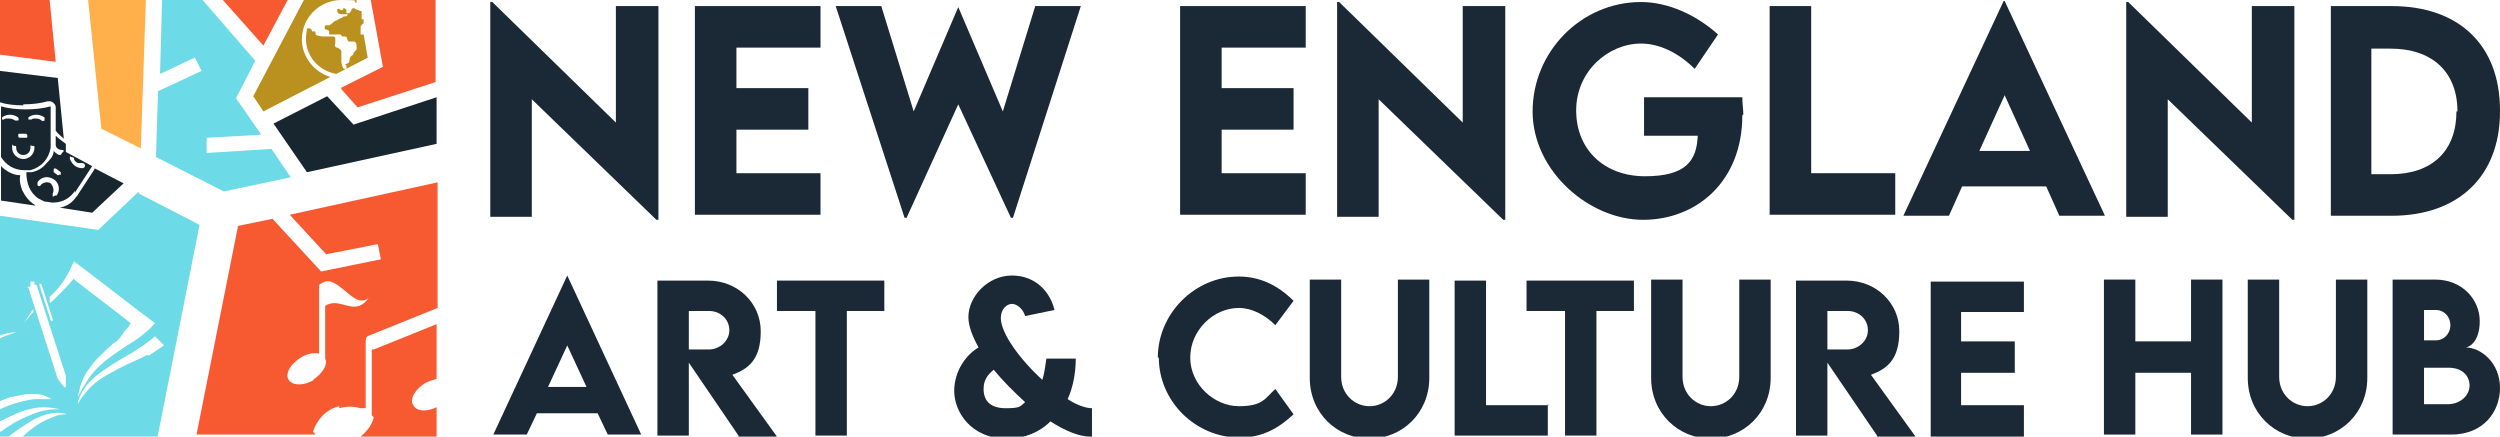
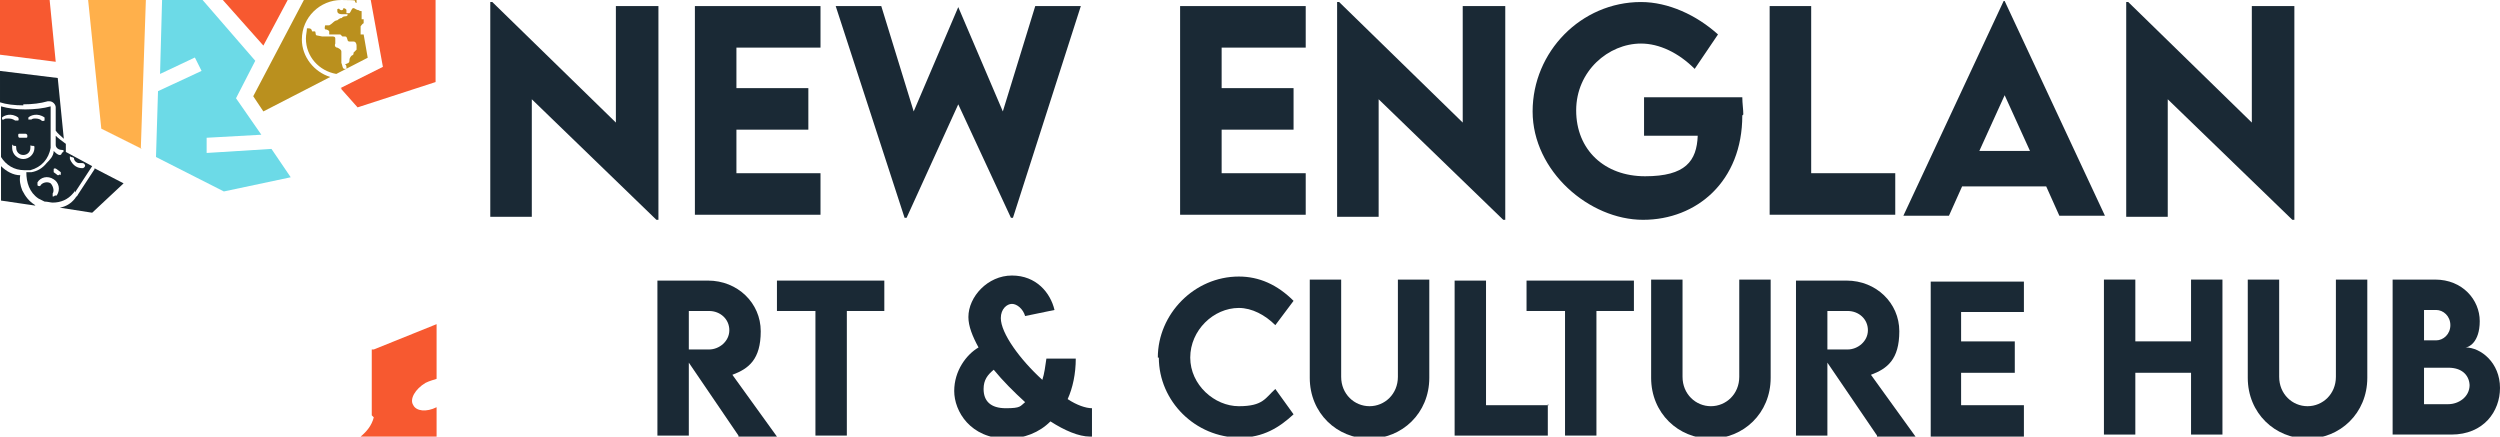
<svg xmlns="http://www.w3.org/2000/svg" id="Layer_1" version="1.1" viewBox="0 0 246.8 43.1">
  <defs>
    <style>
      .st0 {
        fill: #1a2935;
      }

      .st1 {
        fill: #ffb04b;
      }

      .st2 {
        fill: #6cdae7;
      }

      .st3 {
        fill: #18262f;
      }

      .st4 {
        fill: #ba901e;
      }

      .st5 {
        fill: #f75930;
      }
    </style>
  </defs>
  <g>
    <path class="st2" d="M19.2,5.6l.7,1.4-4.3,2-.2,6.5,6.7,3.4,6.6-1.4-1.9-2.8-6.4.4v-1.5l5.4-.3-2.5-3.6,1.9-3.7L20,0h-4l-.2,7.3,3.6-1.7h-.2Z" />
    <path class="st5" d="M4.9,0H0v5.4l5.5.7-.6-6.1Z" />
    <path class="st1" d="M13.9,14.7l.5-14.7h-5.7l1.3,12.7,4,2h-.1Z" />
-     <path class="st3" d="M32.3,9.5l-5.3,2.7,3.3,4.8,12.8-2.8v-4.6l-8.2,2.7-2.6-2.8Z" />
    <path class="st5" d="M28.4,0h-6.4l4,4.5,2.4-4.5Z" />
    <path class="st5" d="M33.7,8.8l1.6,1.8,7.7-2.5V0h-6.4l1.2,6.6-4.2,2.1h.1Z" />
    <g>
      <path class="st3" d="M2.3,16.8h.7c1.1-.3,1.8-1.1,2-2.2v-4s0-.1,0-.1,0,0,0,0c-.7.2-1.6.3-2.5.3s-1.7-.1-2.4-.3v5c.5.8,1.3,1.3,2.3,1.3ZM2.3,15.7c-.6,0-1.1-.5-1.1-1.1s0-.2.2-.2.2,0,.2.2c0,.4.3.7.7.7s.7-.3.7-.7,0-.2.2-.2.2,0,.2.2c0,.6-.5,1.1-1.1,1.1ZM2.8,11.6c.2-.2.9-.5,1.6,0,0,0,0,.2,0,.3,0,0-.2.1-.3,0-.2-.2-.5-.2-.7-.2s-.3.1-.3.1h-.3v-.3h0ZM2,13.2h.5c0,0,.2,0,.2.2s0,.2-.2.2h-.5c-.1,0-.2,0-.2-.2s0-.2.2-.2ZM.2,11.9v-.3c.2-.2.9-.5,1.6,0,0,0,.1.2,0,.3h-.3c-.3-.2-.5-.2-.8-.2s-.3.1-.3.1H0h.1Z" />
      <path class="st3" d="M7.4,19l1.7-2.6-2.6-1.4v-.8c-.4-.3-.7-.5-1-.8v.9h0c0,.3.3.5.6.5s.2.2,0,.3c0,0,0,.2-.2.2s0,0,0,0c-.2,0-.4-.2-.6-.4,0,.5-.4.9-.7,1.2-.4.5-.9.8-1.5.9h-.5c0,1,.3,2,1.2,2.6.2.1.4.2.6.3.3,0,.6.1.8.1h0c.8,0,1.5-.3,2-.9,0,0,.2-.2.2-.3v.2ZM5.4,19.3s0,.1-.2.1h0c0,0,0-.2,0-.3.2-.3,0-.8-.2-1-.3-.2-.8-.1-1,.2,0,.1-.2.1-.3,0,0,0,0-.2,0-.3.3-.5,1-.7,1.6-.3.5.3.7,1,.3,1.6h-.1ZM5.9,17.2s0,.1-.2.1h0l-.4-.3c0,0,0-.2,0-.3,0-.1.2-.1.3,0l.4.3c0,0,0,.2,0,.3h0ZM7,15.5c0,0,.2,0,.3.1,0,.3.3.5.5.5h.3c.1,0,.2,0,.3.2,0,.1,0,.2-.2.3h-.1c-.4,0-.9-.2-1.2-.9,0-.1,0-.2,0-.3h0Z" />
      <path class="st3" d="M2.3,10.3c.9,0,1.7-.1,2.4-.3h.2c.3,0,.6.3.6.6v2.3c.2.3.5.5.8.8l-.6-6-5.7-.7v3.1c.6.2,1.4.3,2.3.3h0Z" />
      <path class="st3" d="M3.4,20.2c-.5-.3-.9-.8-1.2-1.4-.2-.5-.3-1-.2-1.5-.7,0-1.4-.4-1.9-.9H.1c0-.1,0,3.4,0,3.4l3.4.5h0Z" />
      <path class="st3" d="M9.4,16.6l-1.7,2.6c0,.1-.2.2-.3.4-.4.5-.9.8-1.5.9l3.2.5,3.1-2.9-2.9-1.5h.1Z" />
    </g>
-     <path class="st2" d="M13.7,18.9l-4,3.8-9.7-1.4v11.8c.6-.2,1.2-.3,1.6-.3-.6.2-1.2.4-1.6.6v6.2c.4-.2.6-.2,1-.4.4,0,1.1-.3,2-.3s1.2,0,2.1.5h-1.7C1.9,39.6.6,40.1,0,40.4v1.2c1-.5,2-1,2.9-1.2.7-.2,1.7-.3,3,0-.6,0-1.6,0-2.7.5-1.4.5-2.4,1.2-3.1,1.7C0,42.6,0,42.6-.1,42.7v.6h.7c.5-.4,1-.8,1.8-1.3,1-.7,1.6-.9,2.2-1.1.8-.2,1.5-.2,2,0-.3,0-.8,0-1.4.3-1.4.5-2.2,1.2-3.3,2.2h13.6l4.2-21.2-6-3.1h0ZM3.9,28s.2,0,.2.1l1.1,3.4s0,.2,0,.2c0,0-.2,0-.2-.1l-1.1-3.4s0-.2,0-.2ZM2.1,32.4c.2-.4.5-.9.9-1.5,0-.1.2-.2.3-.4v.3h0c-.4.4-.8.9-1.3,1.6h0ZM2.8,28.3h.2v-.3s0-.2,0-.2h.4v.3h.2l2.9,9-.8.3-2.9-9h-.1ZM6.4,38.3l-.7-.9.8-.3v1.1h-.1ZM7.2,27.6c-.5.6-.9,1-1.2,1.3l-.8.8c0,0-.2.2-.3.2,0-.1,0-.2,0-.3v-.3c.7-.6,1.6-1.6,2.4-3.5,2.7,2,5.3,4.1,8,6.1-.2.2-.4.5-.8.8-1,.9-1.7,1.2-2.7,1.9-.7.5-1.8,1.2-2.7,2.3-.7.9-1.1,1.7-1.4,2.3.2-1.4.7-2.3,1.1-2.8.6-.9,1.6-1.8,2.5-2.6.2,0,.6-.5,1-1.1.3-.3.5-.6.6-.8-1.9-1.5-3.8-2.9-5.7-4.4h0ZM14.6,35c-1.3.7-1.6.7-2.9,1.4-1.3.7-2.3,1.2-3.2,2.3-.4.5-.7.9-.8,1.2,0-.5.3-1.1.8-1.8.4-.5.8-.9,1.8-1.6,1.2-.8,1.9-1.2,2.6-1.6.6-.4,1.5-.9,2.4-1.7.3.3.6.6.9.9-.3.2-.9.6-1.5,1h-.1Z" />
    <g>
      <path class="st4" d="M31.3,3.5c-.2,0-.1-.3-.2-.4,0,0-.2,0-.3,0,0,0,0-.3-.3-.3,0,0-.1,0-.2,0h0c0,.3-.1.6-.1,1,0,1.8,1.3,3.2,3,3.5l3.1-1.6-.4-2.3h0c0,0-.3,0-.3,0v-.3c0-.2,0-.4,0-.5,0,0,.2-.3.3-.3h0v-.4h-.2c0-.2,0-.3,0-.5,0,0,0-.3,0-.3,0,0-.2,0-.3-.1-.2,0-.4-.2-.5-.2-.2,0-.2.3-.4.5h-.3c0,0,0-.2,0-.3s-.2-.2-.3-.2h0c0,.2-.2.3-.4.1,0,0,0-.1-.2,0,0,0,0,.1,0,.2,0,.2.2.3.4.3h.5c0,0,.3,0,0,.2,0,0-.3,0-.4.1h0c0,.1-.2.1-.2.1,0,0-.2.1-.3.2,0,0-.2,0-.4.2,0,0-.2.2-.4.3-.2,0-.3,0-.4,0,0,0-.1.3,0,.4,0,0,.3,0,.4.2,0,0,0,.2,0,.3h1.1s0,0,.2.2h.2c.2,0,.2,0,.3.3,0,0,0,.2.2.2h.4c.2,0,.3.2.3.4s0,.3,0,.4c0,0-.2.2-.3.3,0,.2,0,.2-.2.3,0,0-.2.2-.2.4s0,.3-.3.4,0,0,0,.3v.2h-.2c-.2,0-.2-.4-.3-.6,0-.2,0-.3,0-.5v-.6c0-.2-.2-.3-.4-.4-.2,0-.3-.2-.2-.4v-.5c0-.2-.2-.2-.3-.2h-1Z" />
      <path class="st4" d="M29.8,3.9c0-2.2,1.8-3.9,3.9-3.9s1,.1,1.5.3v-.3h-5.2l-5,9.5,1,1.5,6.6-3.4c-1.6-.5-2.8-2-2.8-3.7Z" />
    </g>
    <g>
-       <path class="st5" d="M33.5,40.3c.7-.2,1.4-.2,2.1,0h.5v-6.5h0c0-.3,0-.6.4-.7l6.7-2.7v-12.4l-14.6,3.2,3.6,3.9,5.1-1,.3,1.5-5.9,1.2-4.8-5.2-3.4.7-4.1,20.6h11.8c-.1,0-.2-.2-.3-.3.4-1.2,1.3-2.2,2.6-2.5v.2ZM31,37.5c-1,.6-2.1.6-2.5,0s.2-1.6,1.2-2.2c.6-.4,1.3-.5,1.8-.4v-6.5c0-.2,0-.4.2-.4,1.6-1.2,3.2,2.7,4.7,1.4-1.4,2-2.8-.2-4.3.8v5.2c.3.6-.3,1.5-1.2,2.1h0Z" />
      <path class="st5" d="M40.8,40c-.4-.6.2-1.6,1.2-2.2.4-.2.8-.3,1.1-.4v-5.4l-6.2,2.5h-.2v6.5h0l.2.2c-.2.8-.7,1.4-1.3,1.9h7.5v-2.9c-1,.5-2,.4-2.3-.2Z" />
    </g>
  </g>
  <g>
    <path class="st0" d="M65,.6v21.1h-.2l-12.3-11.9v11.6h-4.1V.2h.2l12.2,11.9V.6h4.2Z" />
    <path class="st0" d="M72.7,4.7v4h7.1v4.1h-7.1v4.3h8.3v4.1h-12.4V.6h12.4v4.1h-8.3Z" />
    <path class="st0" d="M82.5.6h4.5l3.2,10.4,4.4-10.3h0l4.4,10.3,3.2-10.4h4.5l-6.7,20.9h-.2l-5.2-11.2-5.1,11.2h-.2L82.5.6Z" />
    <path class="st0" d="M120.6,4.7v4h7.1v4.1h-7.1v4.3h8.3v4.1h-12.4V.6h12.4v4.1h-8.3Z" />
    <path class="st0" d="M148.6.6v21.1h-.2l-12.3-11.9v11.6h-4.1V.2h.2l12.2,11.9V.6h4.2Z" />
    <path class="st0" d="M172,11.4c0,6.5-4.5,10.3-9.8,10.3s-10.9-4.8-10.9-10.7S156.1.2,162,.2c2.7,0,5.5,1.3,7.6,3.2l-2.3,3.4c-1.6-1.6-3.5-2.5-5.3-2.5-3.2,0-6.4,2.7-6.4,6.6s2.8,6.5,6.8,6.5,5.1-1.5,5.2-4h-5.3v-3.8h9.7c0,.6.1,1.2.1,1.7Z" />
    <path class="st0" d="M187.1,17.1v4.1h-12.4V.6h4.1v16.5h8.3Z" />
    <path class="st0" d="M202,18.4h-8.3l-1.3,2.9h-4.5L197.8.1h.1l9.9,21.2h-4.5l-1.3-2.9ZM200.4,14.9l-2.5-5.5-2.5,5.5h5Z" />
    <path class="st0" d="M226.5.6v21.1h-.2l-12.3-11.9v11.6h-4.1V.2h.2l12.2,11.9V.6h4.2Z" />
-     <path class="st0" d="M246.8,11c0,6.4-4.1,10.3-10.7,10.3h-6V.6h6c6.7,0,10.7,3.9,10.7,10.3ZM242.6,11c0-3.9-2.5-6.2-6.6-6.2h-1.9v12.4h1.9c4.1,0,6.5-2.3,6.5-6.2Z" />
-     <path class="st0" d="M59.1,40.8h-6.1l-1,2.1h-3.3l7.3-15.7h0l7.3,15.7h-3.3l-1-2.1ZM57.9,38.2l-1.9-4.1-1.9,4.1h3.7Z" />
    <path class="st0" d="M72.9,43l-4.9-7.2v7.2h-3.1v-15.3s5,0,5,0c2.9,0,5.2,2.2,5.2,5s-1.2,3.7-2.8,4.3l4.4,6.1h-3.8ZM68,34.5h2c1,0,2-.8,2-1.9s-.9-1.9-2-1.9h-2v3.8Z" />
    <path class="st0" d="M87.4,30.7h-3.8v12.3h-3.1v-12.3h-3.8v-3h10.6v3Z" />
    <path class="st0" d="M107.6,43.1c-1.1,0-2.5-.6-3.9-1.5-1.1,1.1-2.6,1.7-4.3,1.7-3.6,0-5.2-2.7-5.2-4.7s1.2-3.6,2.4-4.3c-.6-1.1-1-2.1-1-3,0-2,1.9-4.1,4.3-4.1s3.8,1.7,4.2,3.4l-2.9.6c-.2-.7-.8-1.2-1.3-1.2s-1.1.5-1.1,1.4c0,1.5,1.9,4.1,4.1,6.1.2-.6.3-1.4.4-2.1h2.9c0,1.5-.3,2.9-.8,4,.9.6,1.8.9,2.4.9v2.9ZM101.2,39.7c-1.1-1-2.2-2.1-3.1-3.2-.6.5-1,1-1,1.9,0,1.2.7,1.9,2.2,1.9s1.4-.2,1.9-.6Z" />
    <path class="st0" d="M114.3,35.3c0-4.3,3.6-8,8-8,2,0,3.8.8,5.4,2.4l-1.8,2.4c-1-1-2.3-1.7-3.6-1.7-2.5,0-4.8,2.2-4.8,4.9s2.4,4.8,4.8,4.8,2.6-.8,3.6-1.7l1.8,2.5c-1.4,1.3-3,2.3-5.3,2.3-4.4,0-8-3.6-8-7.9Z" />
    <path class="st0" d="M129.3,37.3v-9.7h3.1v9.6c0,1.7,1.3,2.9,2.8,2.9s2.8-1.2,2.8-2.9v-9.6h3.1v9.7c0,3.5-2.7,6-5.9,6s-5.9-2.5-5.9-6Z" />
    <path class="st0" d="M152.8,39.9v3.1h-9.2v-15.3h3.1v12.3h6.2Z" />
    <path class="st0" d="M161.4,30.7h-3.8v12.3h-3.1v-12.3h-3.8v-3h10.6v3Z" />
    <path class="st0" d="M163,37.3v-9.7h3.1v9.6c0,1.7,1.3,2.9,2.8,2.9s2.8-1.2,2.8-2.9v-9.6h3.1v9.7c0,3.5-2.7,6-5.9,6s-5.9-2.5-5.9-6Z" />
    <path class="st0" d="M185.3,43l-4.9-7.2v7.2h-3.1v-15.3s5,0,5,0c2.9,0,5.2,2.2,5.2,5s-1.2,3.7-2.8,4.3l4.4,6.1h-3.8ZM180.4,34.5h2c1,0,2-.8,2-1.9s-.9-1.9-2-1.9h-2v3.8Z" />
    <path class="st0" d="M193.6,30.7v3h5.3v3.1h-5.3v3.2h6.2v3.1h-9.2v-15.3h9.2v3h-6.2Z" />
    <path class="st0" d="M219.4,27.6v15.3h-3.1v-6.1h-5.5v6.1h-3.1v-15.3h3.1v6.1h5.5v-6.1h3.1Z" />
    <path class="st0" d="M221.9,37.3v-9.7h3.1v9.6c0,1.7,1.3,2.9,2.8,2.9s2.8-1.2,2.8-2.9v-9.6h3.1v9.7c0,3.5-2.7,6-5.9,6s-5.9-2.5-5.9-6Z" />
    <path class="st0" d="M246.8,38.3c0,2.3-1.6,4.6-4.8,4.6h-5.8v-15.3h4.2c2.7,0,4.4,2,4.4,4.1s-1.1,2.6-1.4,2.6c1.5,0,3.4,1.5,3.4,4ZM239.3,30.6v3h1.2c.7,0,1.4-.6,1.4-1.5s-.7-1.5-1.4-1.5h-1.3ZM243.8,38.1c0-.9-.6-1.8-2.1-1.8h-2.4v3.6h2.4c1,0,2.1-.7,2.1-1.9Z" />
  </g>
</svg>